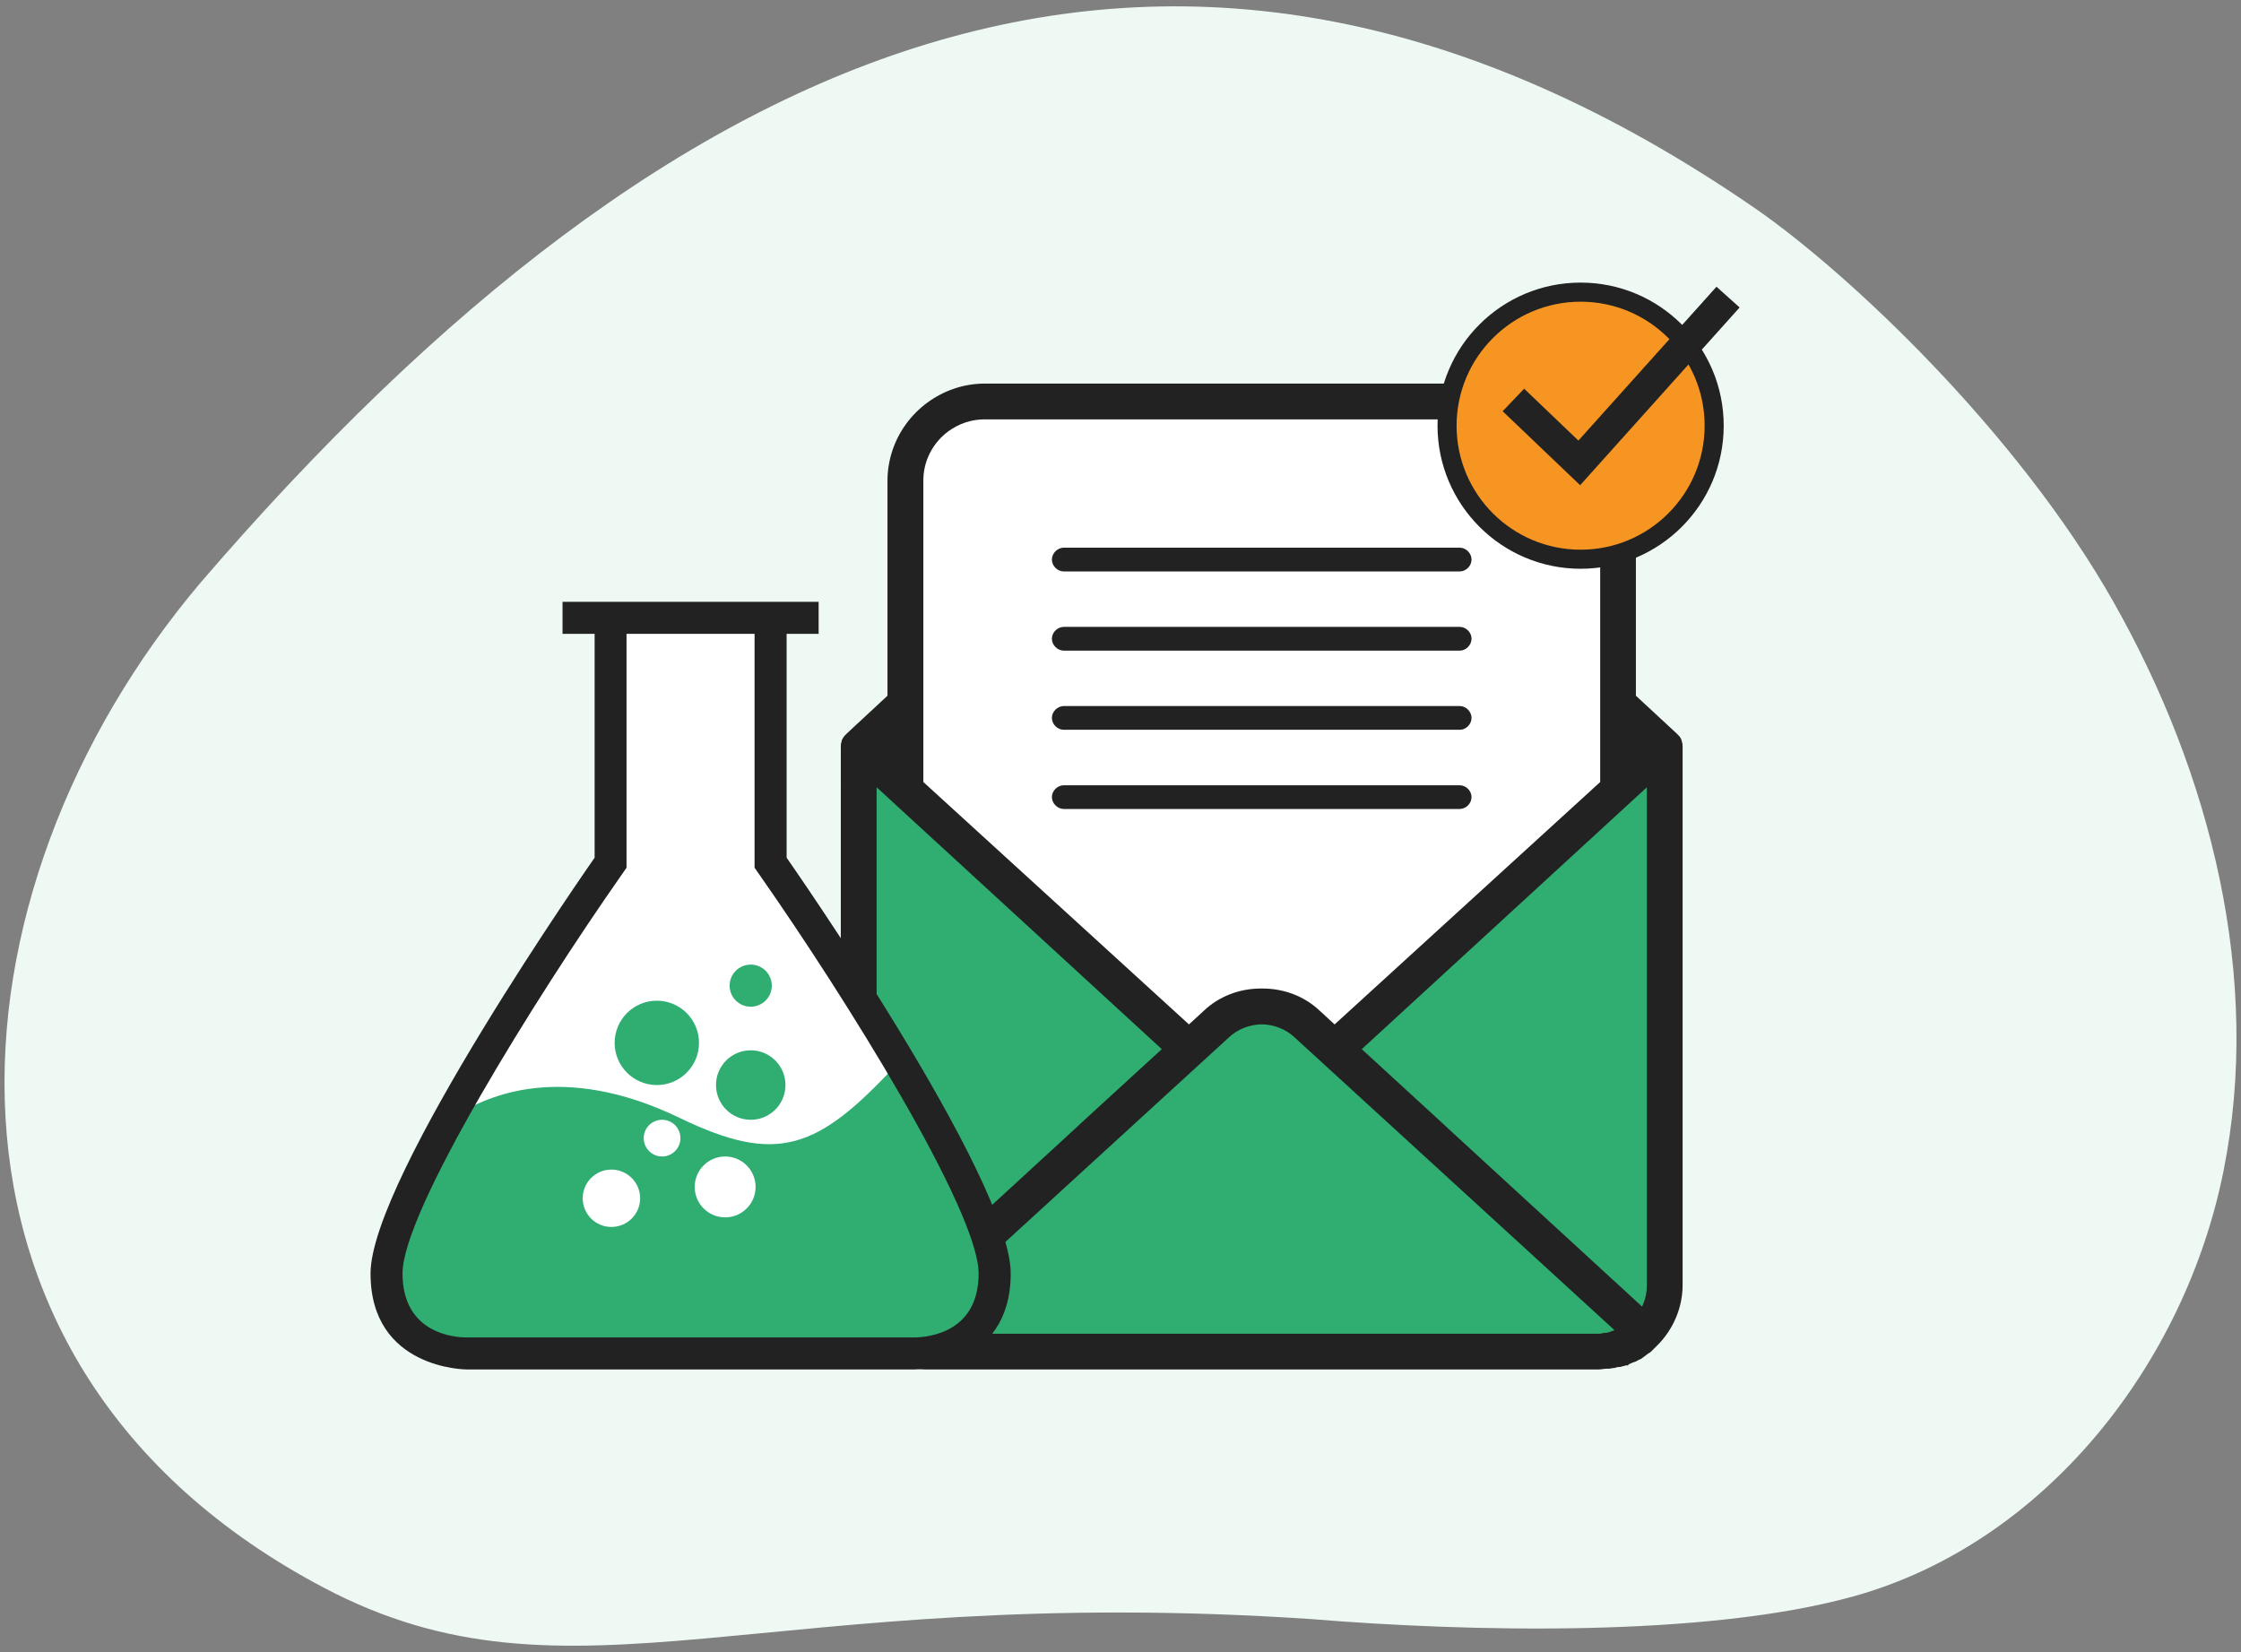
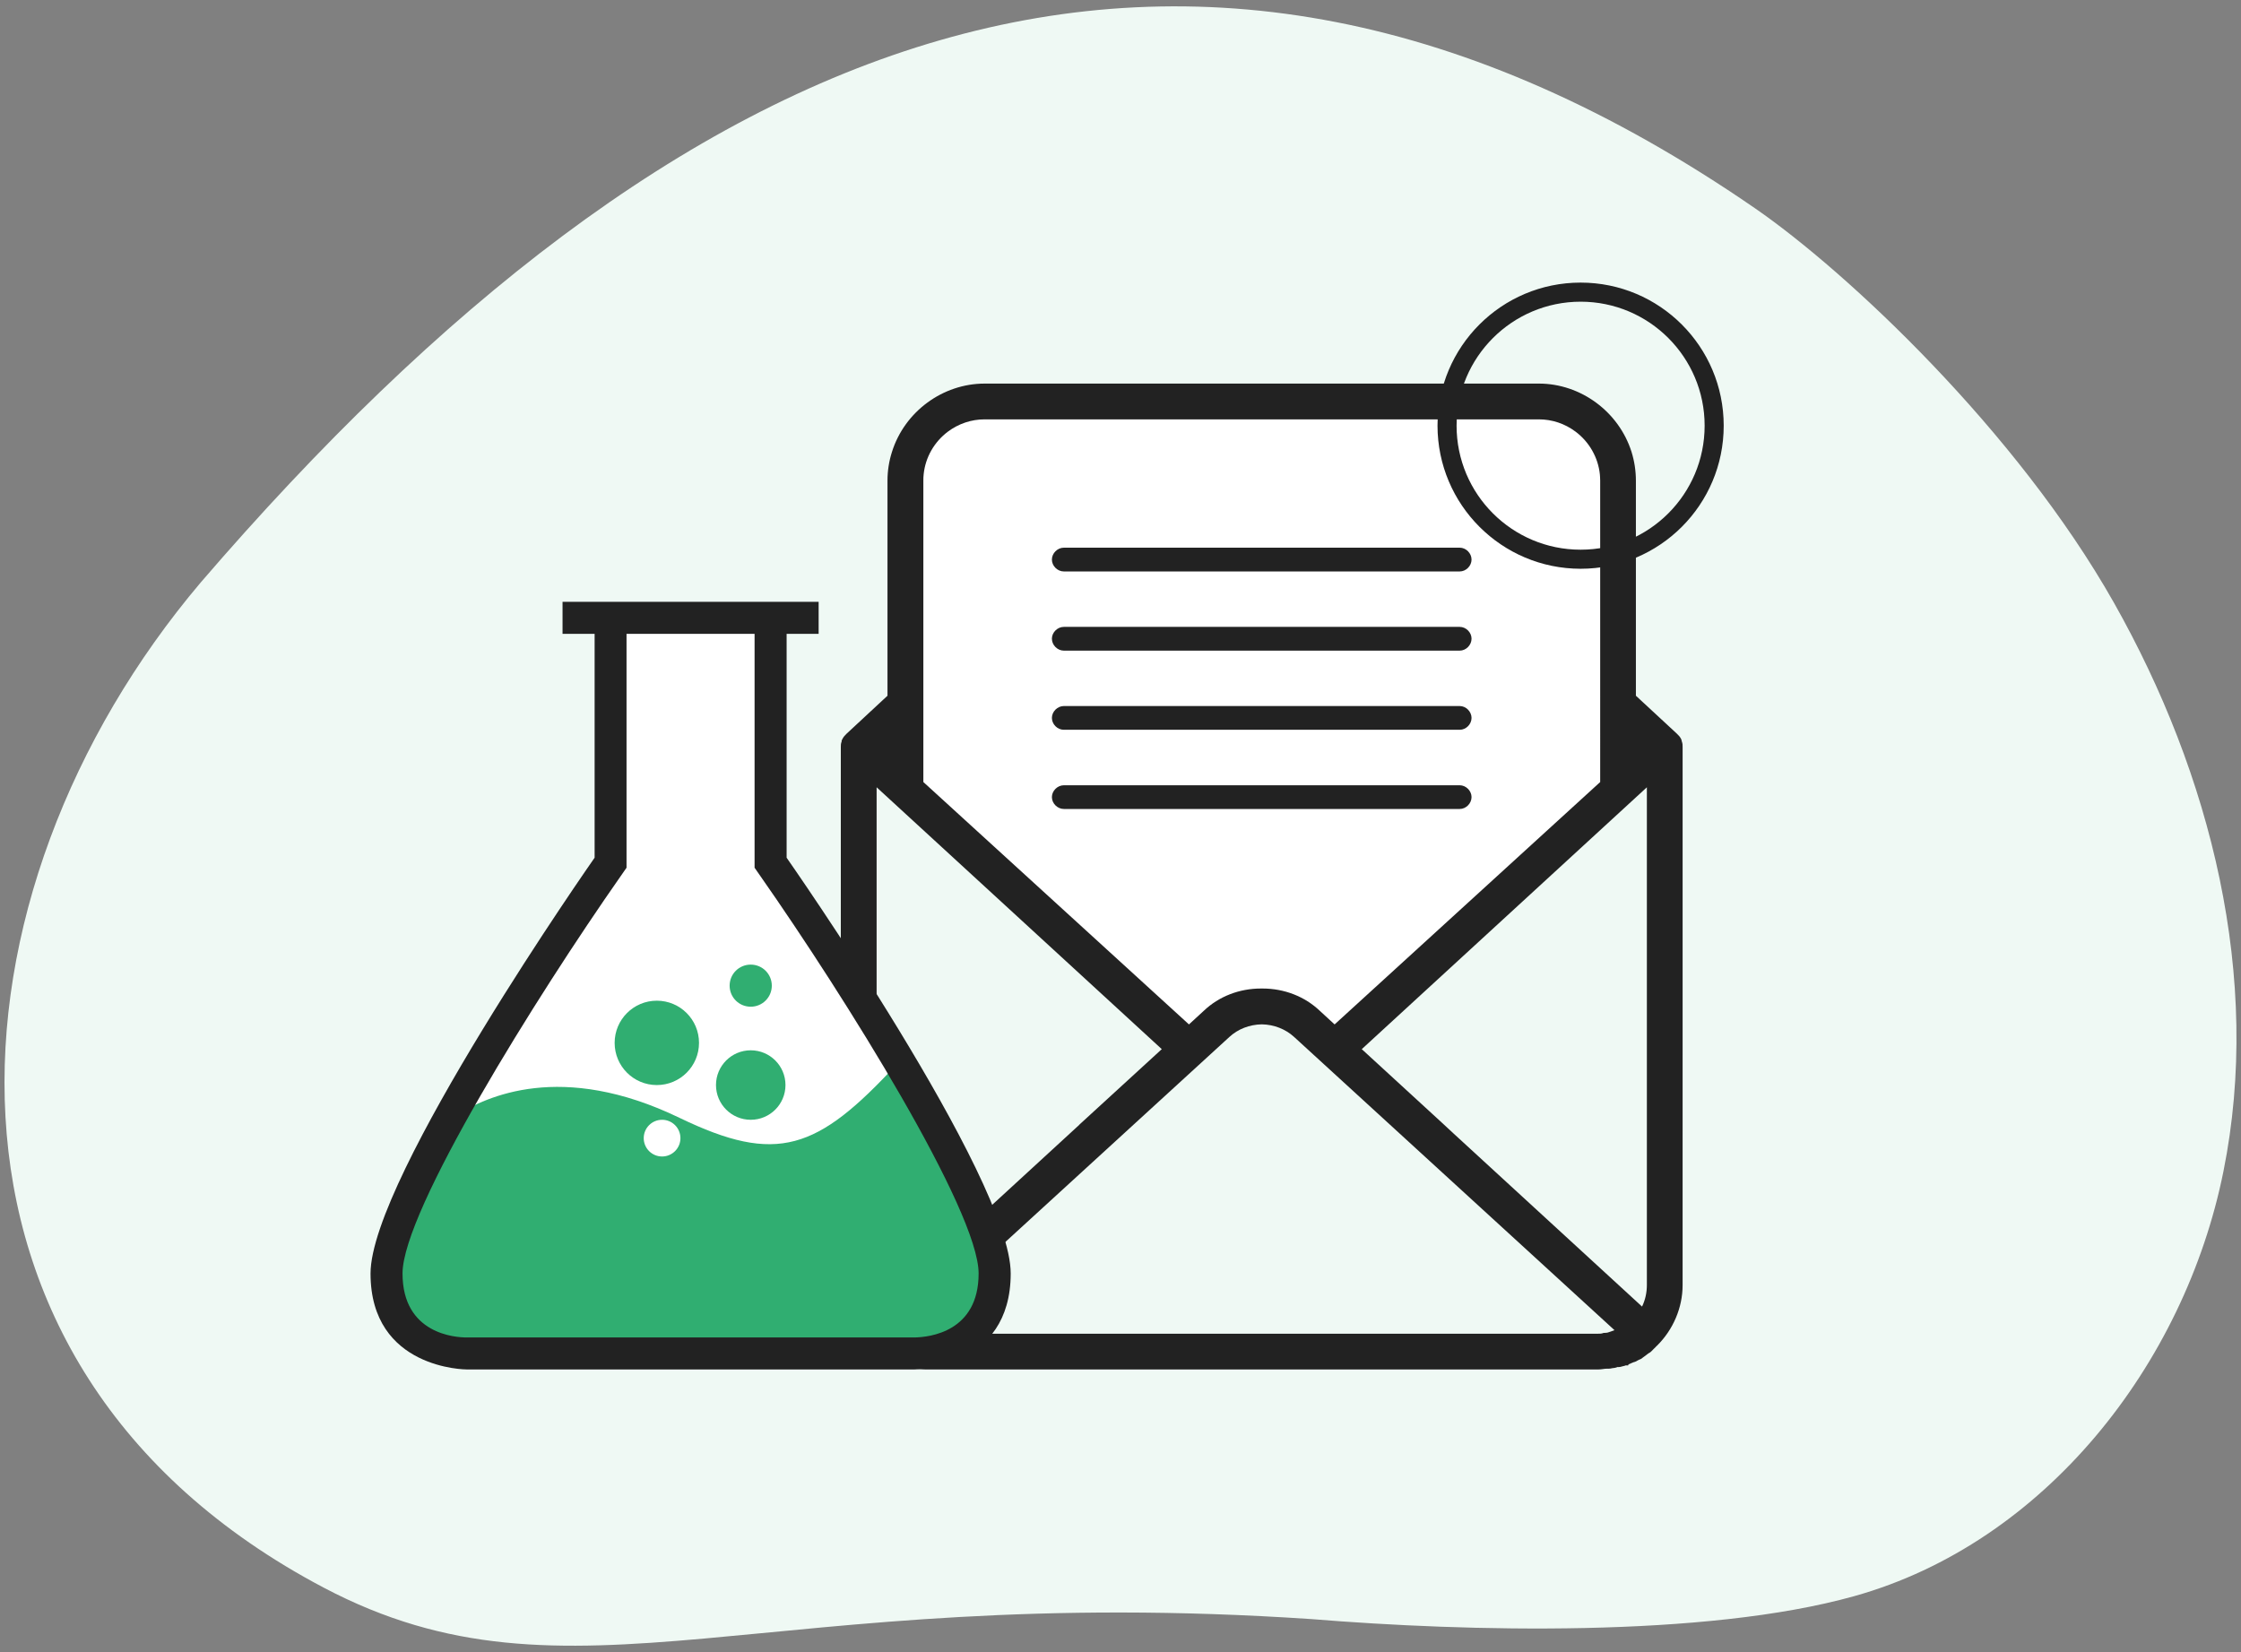
<svg xmlns="http://www.w3.org/2000/svg" version="1.1" id="Layer_1" x="0px" y="0px" width="137px" height="101px" viewBox="0 0 137 101" enable-background="new 0 0 137 101" xml:space="preserve">
  <rect x="0" y="0" width="137" height="101" fill="#808080" stroke="none" />
  <g>
    <path fill="#EFF9F4" d="M80.177,98.985c9.445,0.771,24.064,1.15,33.189-1.406c11.615-3.254,20.176-14.133,22.559-25.959   c2.381-11.824-0.764-24.284-6.699-34.782c-5.938-10.503-16.324-20.238-21.949-24.113c-35.131-24.201-66.02-10.807-95,22.877   C-3.716,54.486-6.077,83.413,19.782,97.058C34.942,105.058,46.526,96.726,80.177,98.985z" />
    <g>
      <g>
        <path fill="#FFFFFF" d="M55.226,44.616V28.55c0,0-0.391-4.122,7.053-4.122c7.447,0,29.482,0,29.482,0s7.152-1.093,7.152,6.355     c0,7.444,0.008,17.481,0.008,17.481L81.636,64.143c0,0-3.576-5.939-8.949,0C61.087,53.418,55.22,47.818,55.22,47.818     L55.226,44.616z" />
        <g>
          <g>
            <g>
              <g>
-                 <path fill="#30AE71" d="M101.772,78.566V45.65l-2.852-2.615v5.23L81.636,64.143l-1.693-1.549         c-1.549-1.455-3.971-1.455-5.566,0l-1.689,1.549L55.353,48.31v-5.275l-2.857,2.615v32.869c0,2.276,1.838,4.11,4.115,4.11         h3.584h37.311C97.505,82.629,101.772,81.796,101.772,78.566z" />
-               </g>
+                 </g>
            </g>
            <g>
              <g>
                <path fill="#222222" d="M89.237,44.616H65.036c-0.389,0-0.73-0.336-0.73-0.726c0-0.386,0.342-0.726,0.73-0.726h24.201         c0.385,0,0.723,0.34,0.723,0.726C89.96,44.28,89.622,44.616,89.237,44.616z" />
              </g>
              <g>
                <path fill="#222222" d="M89.237,49.457H65.036c-0.389,0-0.73-0.338-0.73-0.727c0-0.383,0.342-0.722,0.73-0.722h24.201         c0.385,0,0.723,0.339,0.723,0.722C89.96,49.119,89.622,49.457,89.237,49.457z" />
              </g>
            </g>
          </g>
          <path fill="#222222" d="M102.817,45.334v-0.007l-0.035-0.128c-0.07-0.144-0.15-0.229-0.207-0.282l-0.008-0.006l-0.061-0.063      l-2.498-2.314V29.387c0-0.604-0.092-1.197-0.266-1.758c-0.777-2.459-3.107-4.178-5.664-4.178h-0.004H60.194      c-2.566,0-4.896,1.719-5.666,4.18c-0.18,0.563-0.273,1.157-0.273,1.756v13.147l-2.492,2.314      c-0.111,0.108-0.197,0.196-0.271,0.346l-0.039,0.078v0.06c-0.051,0.127-0.051,0.224-0.051,0.317V64.48v14.086      c0,1.362,0.568,2.71,1.561,3.695l0.031,0.032l0.023,0.016l0.029,0.031c0.033,0.038,0.088,0.094,0.135,0.141l0.006,0.007      l0.066,0.063c0.059,0.059,0.131,0.131,0.252,0.194c0.023,0.021,0.055,0.041,0.086,0.063c0.092,0.075,0.141,0.109,0.191,0.142      c0.145,0.122,0.221,0.151,0.271,0.173l0.119-0.153l0.051,0.028l-0.064,0.176c0.057,0.033,0.133,0.079,0.234,0.101      c0.037,0.021,0.072,0.032,0.1,0.043c0.137,0.066,0.209,0.088,0.258,0.101l0.104,0.099l0.076-0.023      c0.039,0.013,0.084,0.026,0.139,0.034c0.145,0.053,0.277,0.053,0.381,0.053c-0.035,0.009,0.061,0.048,0.193,0.048      c0.113,0.027,0.193,0.048,0.287,0.048h0.148c0.057,0,0.123,0.011,0.189,0.02c0.102,0.015,0.205,0.026,0.295,0.026h6.051h29.047      h6.047c0.088,0,0.191-0.012,0.295-0.026c0.068-0.009,0.133-0.02,0.188-0.02h0.146c0.092,0,0.168-0.02,0.232-0.034      c0.184-0.014,0.277-0.051,0.326-0.071c0.01,0.002,0.027,0.005,0.049,0.005c0.059,0,0.148-0.011,0.25-0.048      c0.088-0.011,0.152-0.04,0.191-0.056h0.152l0.021-0.064c0.053-0.017,0.104-0.035,0.158-0.066      c0.059-0.021,0.107-0.042,0.152-0.063c0.115-0.024,0.197-0.074,0.256-0.112l0.084-0.042c0.057-0.019,0.139-0.051,0.219-0.127      c0.111-0.075,0.154-0.107,0.189-0.138l0.08-0.063c0.037-0.025,0.074-0.051,0.104-0.076c0.061-0.018,0.139-0.095,0.191-0.145      l0.105-0.109l0.121-0.118l0.039-0.044c0.016-0.014,0.031-0.026,0.049-0.043c0.992-0.984,1.559-2.33,1.559-3.695V64.48V45.698      C102.866,45.566,102.866,45.462,102.817,45.334z M98.29,81.465c-0.014,0.004-0.027,0.007-0.041,0.01l-0.15,0.013h-0.064      l-0.061,0.021c-0.086,0.029-0.189,0.029-0.313,0.029h-1.068h-6.775H64.452h-6.777H56.61c-0.121,0-0.225,0-0.309-0.029      l-0.059-0.021h-0.066h-0.098c-0.031-0.008-0.061-0.013-0.086-0.019L55.8,81.408c-0.064-0.021-0.119-0.043-0.172-0.064      c-0.02-0.008-0.039-0.016-0.059-0.023l19.588-17.926c0.525-0.485,1.23-0.758,1.982-0.771c0.742,0.014,1.445,0.286,1.975,0.771      L98.7,81.321c-0.021,0.007-0.037,0.015-0.057,0.022c-0.057,0.021-0.111,0.043-0.178,0.064L98.29,81.465z M57.95,26.388      c0.658-0.49,1.434-0.75,2.244-0.75h33.881c0.809,0,1.586,0.26,2.24,0.748c0.842,0.63,1.383,1.58,1.49,2.613      c0.01,0.128,0.02,0.257,0.02,0.388V47.81L81.589,62.629l-0.912-0.839c-0.922-0.872-2.166-1.356-3.494-1.356h-0.094      c-1.332,0-2.574,0.485-3.498,1.362l-0.906,0.833L56.448,47.81V29.387c0-0.13,0.002-0.259,0.018-0.386      C56.569,27.966,57.112,27.015,57.95,26.388z M100.679,48.131v15.722v14.713c0,0.469-0.104,0.921-0.295,1.312L88.87,69.306      l-0.691-0.641l-4.893-4.491l-0.039-0.031L100.679,48.131z M71.024,64.141l-0.037,0.033l-4.896,4.485l-0.119,0.11v0.006      L53.884,79.878c-0.191-0.388-0.293-0.842-0.293-1.312V63.854V48.131L71.024,64.141z M55.931,81.832L55.931,81.832L55.931,81.832      L55.931,81.832z" />
          <g>
            <path fill="#222222" d="M89.237,39.777H65.036c-0.389,0-0.73-0.339-0.73-0.73c0-0.385,0.342-0.722,0.73-0.722h24.201       c0.385,0,0.723,0.337,0.723,0.722C89.96,39.438,89.622,39.777,89.237,39.777z" />
          </g>
          <g>
            <path fill="#222222" d="M89.237,34.936H65.036c-0.389,0-0.73-0.338-0.73-0.724c0-0.391,0.342-0.729,0.73-0.729h24.201       c0.385,0,0.723,0.338,0.723,0.729C89.96,34.598,89.622,34.936,89.237,34.936z" />
          </g>
        </g>
      </g>
      <g>
        <path fill="#FFFFFF" d="M47.042,53.167l-0.23-0.33V38.07H37.62v14.767l-0.229,0.33c-3.748,5.35-13.469,20.214-13.469,24.688     c0,3.391,2.48,4.594,4.6,4.594h27.396h0.004c2.221-0.036,4.588-1.262,4.586-4.594C60.509,73.374,50.788,58.517,47.042,53.167z" />
        <path fill="#30AE71" d="M54.833,65.049c-4.867,5.271-7.338,6.165-13.291,3.291c-7.25-3.5-11.824-1.28-13.617-0.181     c-1.875,3.506-4.002,8.035-4.002,9.695c0,3.391,2.48,4.594,4.6,4.594h27.396h0.004c2.221-0.036,4.588-1.262,4.586-4.594     C60.509,75.878,57.271,69.357,54.833,65.049z" />
        <path fill="#222222" d="M48.089,52.437V38.75h1.957v-1.956h-1.957h-5.873h-5.867H34.39v1.956h1.961v13.686     c0,0-13.699,19.555-13.699,25.421c0,5.865,5.871,5.865,5.871,5.865H42.22h13.699c0,0,5.869,0,5.869-5.865     C61.788,71.991,48.089,52.437,48.089,52.437z M55.909,81.767H42.216H28.522c-0.654,0-3.914-0.193-3.914-3.912     c0-3.824,8.184-16.933,13.34-24.296l0.354-0.509v-0.613V38.75h7.828v13.686v0.613l0.354,0.509     c5.156,7.363,13.342,20.472,13.342,24.296C59.827,81.427,56.825,81.75,55.909,81.767z" />
-         <path fill="#FFFFFF" d="M39.134,73.258c0,0.969-0.785,1.752-1.758,1.752c-0.969,0-1.752-0.783-1.752-1.752     c0-0.967,0.783-1.754,1.752-1.754C38.349,71.504,39.134,72.291,39.134,73.258z" />
-         <circle fill="#FFFFFF" cx="44.331" cy="72.564" r="1.861" />
        <circle fill="#FFFFFF" cx="40.475" cy="69.581" r="1.122" />
        <circle fill="#30AE71" cx="40.154" cy="63.757" r="2.579" />
        <circle fill="#30AE71" cx="45.895" cy="66.335" r="2.124" />
        <path fill="#30AE71" d="M47.183,60.259c0,0.715-0.578,1.287-1.289,1.287c-0.713,0-1.289-0.572-1.289-1.287     s0.576-1.287,1.289-1.287C46.604,58.972,47.183,59.544,47.183,60.259z" />
      </g>
      <g>
-         <path fill="#F69522" d="M104.794,26.025c0,4.509-3.656,8.164-8.166,8.164s-8.166-3.655-8.166-8.164     c0-4.51,3.656-8.165,8.166-8.165S104.794,21.515,104.794,26.025z" />
        <path fill="#222222" d="M96.628,34.772c4.832,0,8.748-3.916,8.748-8.747c0-4.832-3.916-8.748-8.748-8.748     s-8.748,3.916-8.748,8.748C87.886,30.853,91.8,34.768,96.628,34.772z M96.628,18.444c4.188,0,7.582,3.394,7.582,7.581     c0,4.187-3.395,7.581-7.582,7.581s-7.582-3.395-7.582-7.581C89.05,21.838,92.442,18.448,96.628,18.444z" />
        <g>
-           <polygon fill="#222222" points="96.599,29.664 91.862,25.141 93.177,23.765 96.493,26.935 104.935,17.529 106.349,18.797           " />
-         </g>
+           </g>
      </g>
    </g>
  </g>
</svg>